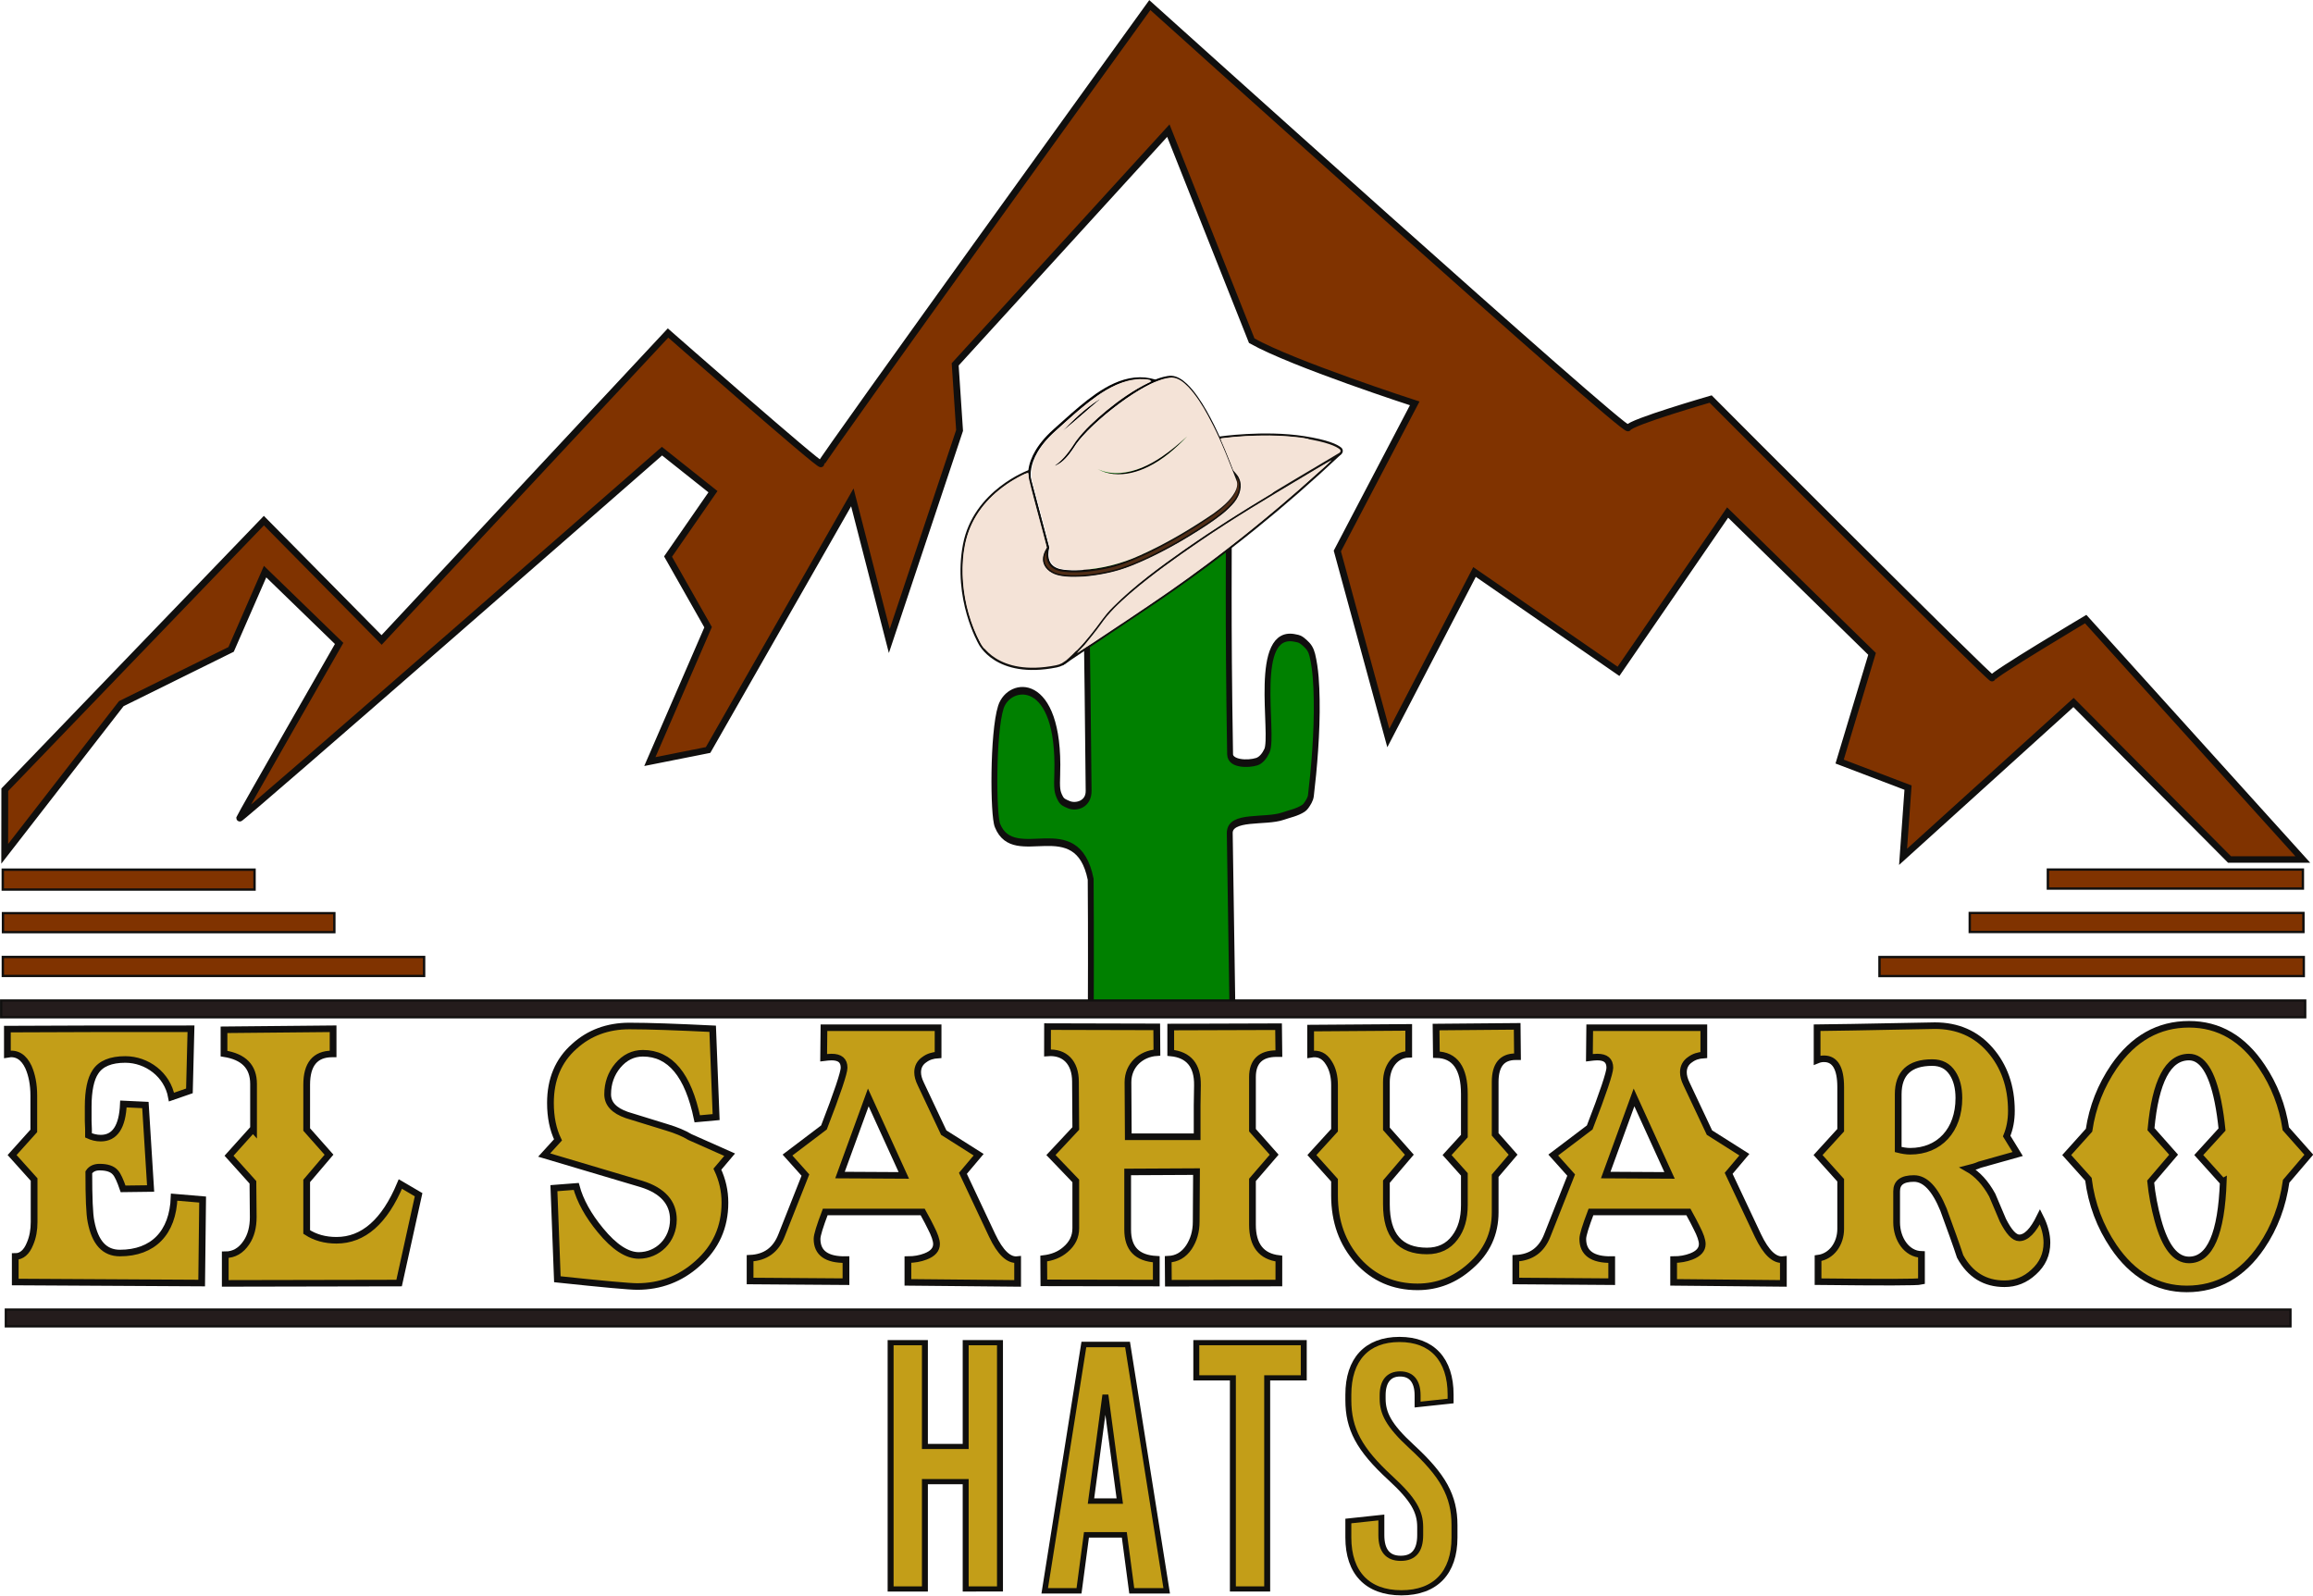
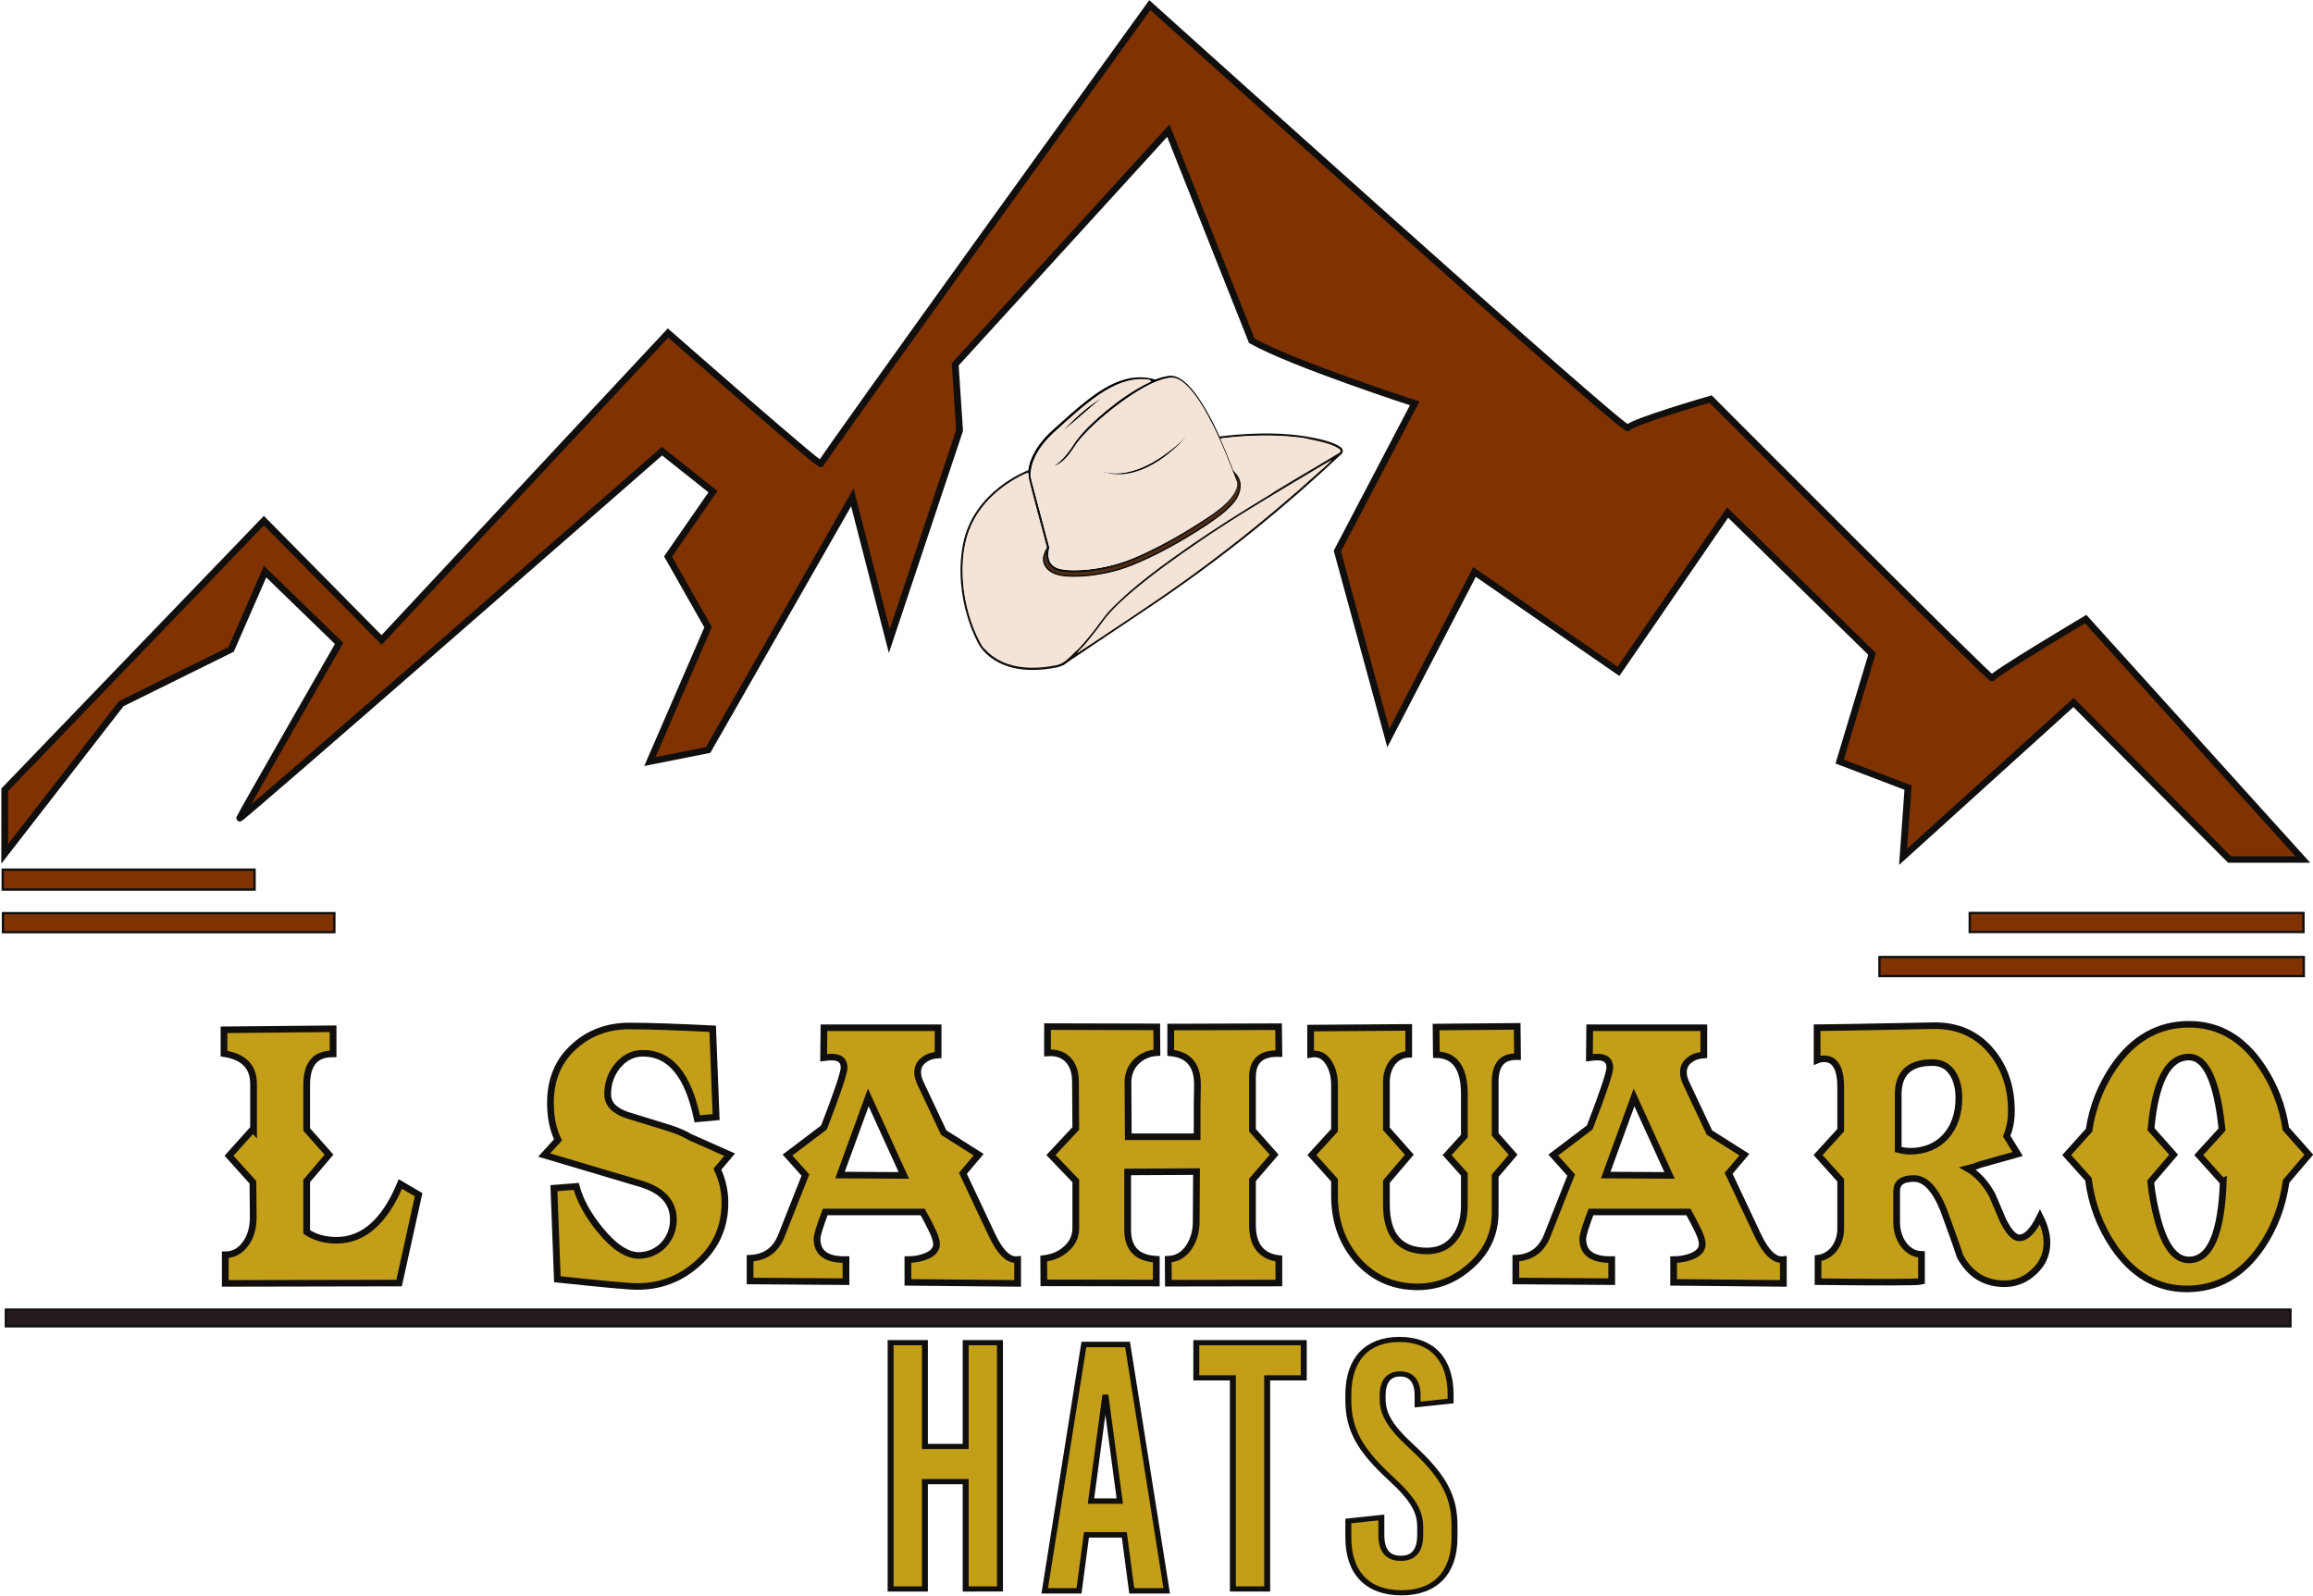
<svg xmlns="http://www.w3.org/2000/svg" xml:space="preserve" viewBox="0 0 4332.68 2989.284" height="2989.284" width="4332.68" id="svg1" version="1.1">
  <defs id="defs1">
    <clipPath id="clipPath30" clipPathUnits="userSpaceOnUse">
      <path id="path30" transform="translate(-1573.56,-946.498)" d="M 0,2000 H 2000 V 0 H 0 Z" />
    </clipPath>
  </defs>
  <g transform="matrix(2.105,0,0,2.05,-492.314,-2320.681)" id="g1">
-     <path style="fill:#c39e18;fill-opacity:1;fill-rule:nonzero;stroke:#100f0e;stroke-width:6;stroke-dasharray:none;stroke-opacity:1" d="m 264.231,2209.824 v 38.779 c 0,7.25 -1.119,13.87 -3.637,19.861 -3.077,7.881 -7.553,11.662 -13.148,11.662 v 23.331 l 165.883,0.945 0.854,-76.293 -25.352,-2.196 c -1.119,32.785 -18.851,51.06 -48.225,51.06 -13.709,0 -22.103,-9.455 -25.738,-28.686 -1.399,-6.938 -1.958,-22.07 -1.958,-45.085 1.958,-3.153 5.316,-4.729 9.511,-4.729 6.715,0 11.471,1.576 14.269,5.043 1.958,2.208 4.197,7.253 6.713,14.818 l 24.502,-0.318 -4.639,-76.29 -19.583,-0.946 c -0.839,20.808 -7.554,31.212 -20.143,31.212 -3.915,0 -7.554,-0.946 -10.91,-2.522 v -5.677 c -0.28,-5.989 -0.28,-8.513 -0.28,-7.566 v -12.929 c 0,-14.813 2.238,-25.533 6.433,-31.839 4.756,-7.567 13.708,-11.35 26.578,-11.35 19.303,0 37.489,13.873 41.125,34.364 l 15.948,-5.672 1.397,-56.75 c -64.623,0 -118.898,0 -163.381,0.315 v 23.015 c 8.393,-1.575 14.549,2.524 18.744,11.666 3.078,7.25 4.757,15.763 4.757,26.167 v 32.156 l -19.305,22.07 z" id="path184" />
    <path style="fill:#c39e18;fill-opacity:1;fill-rule:nonzero;stroke:#100f0e;stroke-width:6;stroke-dasharray:none;stroke-opacity:1" d="m 506.786,2164.108 19.863,23.014 -19.863,23.962 v 46.658 c 7.552,5.043 16.226,7.567 26.578,7.567 23.777,0 42.804,-17.022 56.79,-51.391 l 16.225,9.776 -17.343,80.709 -154.707,0.313 v -26.168 c 7.832,0 13.987,-3.785 18.742,-11.031 4.197,-6.31 6.155,-14.188 6.155,-23.33 l -0.28,-31.843 -21.263,-24.276 21.263,-24.277 0.558,0.633 v -41.931 c 0,-15.762 -8.671,-24.906 -26.296,-27.743 v -21.758 l 97.076,-0.943 v 23.014 h -0.837 c -15.109,0 -22.661,9.459 -22.661,28.059 z" id="path185" />
    <path style="fill:#c39e18;fill-opacity:1;fill-rule:nonzero;stroke:#100f0e;stroke-width:6;stroke-dasharray:none;stroke-opacity:1" d="m 883.174,2187.125 -10.912,13.241 c 4.477,9.773 6.715,19.861 6.715,30.58 0,22.385 -8.113,40.987 -24.619,55.804 -15.107,13.869 -33.011,20.807 -53.436,20.807 -6.993,0 -30.492,-2.209 -71.059,-6.623 l -3.075,-83.23 19.861,-1.577 c 3.358,12.927 10.632,26.483 21.543,40.041 12.31,15.449 23.78,23.015 34.132,23.015 16.786,0 30.773,-13.873 30.773,-32.788 0,-15.448 -9.511,-26.483 -28.255,-32.474 l -86.727,-26.481 12.309,-13.874 c -4.475,-9.455 -6.715,-20.806 -6.715,-33.733 0,-21.438 6.995,-38.778 21.263,-51.703 13.148,-12.296 29.654,-18.6 48.957,-18.6 17.904,0 42.525,0.945 74.138,2.52 l 3.076,80.709 -16.786,1.575 c -8.112,-40.038 -24.058,-59.899 -48.398,-59.899 -8.673,0 -16.226,3.783 -22.383,11.352 -5.874,7.248 -8.951,16.076 -8.951,26.168 0,8.511 5.596,14.815 17.065,18.913 0,0 12.031,3.782 35.809,11.349 8.114,2.524 14.828,5.361 20.424,8.83 z" id="path186" />
    <path style="fill:#c39e18;fill-opacity:1;fill-rule:nonzero;stroke:#100f0e;stroke-width:6;stroke-dasharray:none;stroke-opacity:1" d="m 1038.165,2206.041 -31.614,-71.252 -25.179,70.935 z m 35.529,-39.094 31.054,20.177 -13.987,17.022 26.018,56.748 c 7.274,15.763 14.827,23.015 22.66,22.07 v 21.752 l -97.638,-0.946 v -20.806 c 5.596,0 10.91,-0.948 15.668,-2.839 6.433,-2.522 9.79,-6.306 9.79,-11.348 0,-3.468 -1.677,-8.513 -5.034,-15.132 -1.398,-2.838 -3.639,-7.567 -7.274,-14.188 h -86.726 c -4.756,12.927 -7.275,21.123 -7.275,24.591 0,12.926 8.674,19.232 25.739,18.918 v 20.175 l -85.328,-0.629 v -20.809 c 13.707,-0.631 22.941,-7.567 27.977,-20.808 l 21.261,-55.171 -15.947,-18.285 32.454,-25.223 c 12.029,-31.841 17.906,-50.126 17.906,-54.54 0,-6.622 -3.639,-9.774 -11.191,-9.774 -2.238,0 -4.476,0.316 -6.994,0.63 l 0.28,-27.427 h 101.553 v 24.905 c -4.757,0.315 -8.673,1.576 -12.029,4.098 -4.197,2.838 -6.155,6.936 -6.155,11.666 0,3.151 0.838,6.619 2.797,10.717 z" id="path187" />
    <path style="fill:#c39e18;fill-opacity:1;fill-rule:nonzero;stroke:#100f0e;stroke-width:6;stroke-dasharray:none;stroke-opacity:1" d="m 1348.417,2164.741 19.306,22.382 -19.306,23.018 v 40.981 c 0,18.601 7.835,29.005 23.502,30.897 l -0.014,22.368 -98.32,0.156 -0.149,-21.891 c 7.554,-0.317 13.71,-3.785 18.466,-11.035 4.197,-6.619 6.435,-14.188 6.435,-23.328 l 0.281,-45.718 -61.263,0.32 v 52.644 c 0,17.345 8.393,26.173 25.467,27.121 v 21.75 l -100.031,-0.178 -0.132,-22.208 c 7.554,-0.944 13.987,-3.47 19.303,-8.2 6.155,-5.356 9.231,-11.661 9.231,-19.543 v -43.19 l -22.099,-23.647 22.099,-24.273 -0.279,-42.878 c 0,-17.339 -9.512,-27.431 -24.9,-26.167 l 0.049,-24.039 97.159,0.252 0.159,23.54 c -14.276,0.943 -25.747,11.599 -25.747,27.046 l 0.28,49.811 h 61.263 v -28.373 l 0.281,-18.604 c 0.278,-18.281 -7.836,-28.058 -23.766,-29.634 v -23.643 l 95.95,-0.315 0.28,24.591 h -1.958 c -14.269,0 -21.544,7.249 -21.544,21.434 z" id="path188" />
    <path style="fill:#c39e18;fill-opacity:1;fill-rule:nonzero;stroke:#100f0e;stroke-width:6;stroke-dasharray:none;stroke-opacity:1" d="m 1536.976,2205.095 v 28.059 c 0,12.294 -2.799,22.066 -8.393,29.632 -5.876,8.202 -14.269,12.299 -24.901,12.299 -24.061,0 -36.076,-14.189 -36.076,-42.559 v -20.809 l 20.407,-24.591 -20.407,-23.645 v -42.876 c 0,-13.873 7.834,-24.909 19.848,-25.223 v -24.588 l -87.276,0.63 v 23.959 c 6.994,-1.26 12.31,1.261 16.227,7.882 3.357,5.36 5.036,12.295 5.036,20.177 v 41.301 l -20.144,22.698 20.144,23.016 v 13.871 c 0,23.962 6.995,43.823 20.984,59.901 13.989,15.763 31.616,23.645 52.864,23.645 17.626,0 33.294,-6.308 47.004,-18.917 14.829,-13.24 22.102,-29.634 22.102,-49.183 v -33.417 l 15.948,-19.23 -15.948,-18.602 v -47.919 c 0,-15.448 6.157,-23.014 18.186,-23.014 h 1.679 l -0.28,-27.745 -72.185,0.633 0.28,25.218 c 16.507,0.316 24.901,12.297 24.901,35.942 v 38.462 l -15.389,17.341 z" id="path189" />
    <path style="fill:#c39e18;fill-opacity:1;fill-rule:nonzero;stroke:#100f0e;stroke-width:6;stroke-dasharray:none;stroke-opacity:1" d="m 1971.447,2112.718 c -4.197,-6.618 -10.072,-9.77 -18.186,-9.77 -20.144,0 -30.216,9.77 -30.216,29.007 v 50.439 c 3.638,0.948 7.274,1.577 10.632,1.577 26.02,0 43.367,-19.229 43.367,-48.554 0,-9.454 -1.959,-17.021 -5.596,-22.698 m -119.731,74.722 20.145,-22.698 v -39.408 c 0,-17.341 -5.053,-25.856 -14.829,-25.856 -1.958,0 -3.917,0.317 -6.155,1.262 v -29.632 c 6.715,0 41.672,-0.629 104.903,-1.895 19.864,0 36.373,7.251 48.963,22.072 12.59,14.817 19.024,33.417 19.024,55.801 0,8.513 -1.398,16.08 -4.197,23.014 l 9.793,16.395 -33.854,9.773 c -3.358,1.577 -6.996,2.521 -10.633,3.467 8.675,5.047 15.948,13.245 21.824,24.276 l 9.513,23.015 c 5.317,10.718 10.072,16.08 14.549,16.08 6.154,0 12.311,-6.306 18.466,-19.232 4.197,8.514 6.154,16.395 6.154,23.647 0,10.714 -3.916,19.546 -11.751,26.797 -7.555,7.249 -16.227,10.718 -26.02,10.718 -17.347,0 -30.496,-8.198 -39.45,-24.907 -3.077,-9.773 -8.113,-23.958 -14.829,-42.875 -7.554,-18.917 -16.227,-28.374 -26.299,-28.374 -10.351,0 -15.388,3.784 -15.388,11.662 v 28.376 c 0,15.133 8.954,29.001 22.102,29.317 v 24.594 c -3.635,0.946 -34.412,0.946 -92.032,0.314 v -21.438 c 12.031,-1.577 20.145,-13.241 20.145,-26.8 v -44.448 z" id="path191" />
    <path style="fill:#c39e18;fill-opacity:1;fill-rule:nonzero;stroke:#100f0e;stroke-width:6;stroke-dasharray:none;stroke-opacity:1" d="m 2190.502,2187.439 20.704,-23.329 c -0.839,-8.513 -1.957,-17.026 -3.635,-25.54 -5.317,-27.11 -13.991,-40.666 -25.741,-40.666 -18.745,0 -29.937,22.067 -33.853,65.889 l 20.144,23.331 -20.424,24.591 c 1.119,11.664 3.357,23.643 6.434,35.309 6.435,24.277 15.668,36.255 27.698,36.255 18.746,0 28.818,-23.959 30.497,-71.88 l -0.559,0.315 z m 97.925,-0.315 -20.162,24.275 c -3.059,22.382 -10.335,42.245 -21.807,59.587 -17.066,25.848 -39.449,38.777 -66.587,38.777 -26.301,0 -48.123,-12.929 -65.191,-38.777 -12.03,-18.285 -19.584,-38.777 -22.382,-61.478 l -19.305,-22.07 19.864,-22.698 c 3.078,-21.442 10.632,-40.67 22.103,-58.01 17.346,-25.852 39.73,-38.777 66.868,-38.777 26.58,0 48.123,12.925 64.91,38.777 10.913,16.709 18.186,35.624 21.264,56.748 z" id="path192" />
-     <path style="fill:#803300;fill-opacity:1;fill-rule:nonzero;stroke:#100f0e;stroke-width:2.098;stroke-dasharray:none;stroke-opacity:1" d="m 236.396,2023.8 h 374.886 v -17.36 H 236.396 Z" id="path205" />
    <path style="fill:#803300;fill-opacity:1;fill-rule:nonzero;stroke:#100f0e;stroke-width:2.098;stroke-dasharray:none;stroke-opacity:1" d="m 236.526,1983.782 h 294.878 v -17.363 H 236.526 v 10.273 z" id="path206" />
    <path style="fill:#803300;fill-opacity:1;fill-rule:nonzero;stroke:#100f0e;stroke-width:2.145;stroke-dasharray:none;stroke-opacity:1" d="m 236.349,1944.845 h 224.028 v -18.158 H 236.349 Z" id="path207" />
    <path style="fill:#803300;fill-opacity:1;fill-rule:nonzero;stroke:#100f0e;stroke-width:2.107;stroke-dasharray:none;stroke-opacity:1" d="m 1906.389,2023.894 h 377.562 v -17.376 H 1906.389 Z" id="path208" />
    <path style="fill:#803300;fill-opacity:1;fill-rule:nonzero;stroke:#100f0e;stroke-width:2.107;stroke-dasharray:none;stroke-opacity:1" d="m 1986.711,1983.63 h 296.938 v -17.378 h -296.938 z" id="path209" />
-     <path style="fill:#803300;fill-opacity:1;fill-rule:nonzero;stroke:#100f0e;stroke-width:2.117;stroke-dasharray:none;stroke-opacity:1" d="m 2056.235,1943.949 h 226.927 v -17.367 h -226.927 z" id="path210" />
    <path clip-path="url(#clipPath30)" transform="matrix(1.69,0,0,-1.656,2283.072,1917.376)" style="fill:#803300;fill-opacity:1;fill-rule:nonzero;stroke:#100f0e;stroke-width:3.586;stroke-dasharray:none;stroke-opacity:1" d="m 0,0 h -38.579 l -82.129,86.626 -89.763,-85.168 2.609,38.192 -36.017,14.373 17.077,59.427 -76.054,77.987 -57.465,-87.632 -75.807,54.828 -45.391,-91.612 -26.839,103.18 40.737,81.465 c 0,0 -63.932,21.694 -85.812,34.559 l -43.913,115.927 -112.244,-128.967 2.314,-36.453 -37.002,-116.194 -19.46,79.272 L -839.69,60.414 l -30.671,-6.391 30.671,74.141 -21.085,38.974 23.649,35.798 -26.844,22.366 c 0,0 -223.054,-204.513 -222.423,-202.6 0.651,1.913 52.425,96.507 52.425,96.507 l -38.993,39.625 -17.89,-42.923 -57.83,-29.936 -61.377,-82.856 0.036,35.353 136.43,148.489 61.991,-65.837 150.826,169.366 c 0,0 80.511,-74.141 80.511,-72.228 0,1.933 173.165,253.166 173.165,253.166 0,0 250.557,-236.539 251.839,-233.344 1.281,3.195 43.47,15.976 43.47,15.976 0,0 148.262,-155.934 148.262,-154.021 0,1.913 49.211,32.603 49.211,32.603 z" id="path225" />
    <path style="fill:#c39e18;fill-opacity:1;fill-rule:nonzero;stroke:#100f0e;stroke-width:6;stroke-dasharray:none;stroke-opacity:1" d="m 1719.564,2206.041 -31.615,-71.252 -25.18,70.935 z m 35.533,-39.094 31.054,20.177 -13.988,17.022 26.02,56.748 c 7.274,15.763 14.828,23.015 22.662,22.07 v 21.752 l -97.644,-0.946 v -20.806 c 5.596,0 10.912,-0.948 15.668,-2.839 6.435,-2.522 9.793,-6.306 9.793,-11.348 0,-3.468 -1.679,-8.513 -5.037,-15.132 -1.399,-2.838 -3.637,-7.567 -7.273,-14.188 h -86.733 c -4.757,12.927 -7.275,21.123 -7.275,24.591 0,12.926 8.674,19.232 25.74,18.918 v 20.175 l -85.317,-0.629 v -20.809 c 13.71,-0.631 22.943,-7.567 27.979,-20.808 l 21.264,-55.171 -15.948,-18.285 32.456,-25.223 c 12.013,-31.841 17.889,-50.126 17.889,-54.54 0,-6.622 -3.637,-9.774 -11.191,-9.774 -2.238,0 -4.477,0.316 -6.978,0.63 l 0.281,-27.427 h 101.544 v 24.905 c -4.756,0.315 -8.673,1.576 -12.03,4.098 -4.197,2.838 -6.155,6.936 -6.155,11.666 0,3.151 0.838,6.619 2.797,10.717 z" id="path249" />
    <g style="fill:#c39e18;fill-opacity:1;stroke:#100f0d;stroke-width:1;stroke-dasharray:none;stroke-opacity:1" transform="matrix(1.499,0,0,1.333,12711.245,-339.808)" id="g302">
      <path style="fill:#c39e18;fill-opacity:1;fill-rule:nonzero;stroke:#100f0d;stroke-width:3.536;stroke-dasharray:none;stroke-opacity:1" d="M -7730.158,2193.338 V 2024.513 h -20.363 v 71.152 h -24.206 v -71.152 h -20.359 v 168.825 h 20.359 v -73.56 h 24.206 v 73.56 z" id="path193" />
      <path style="fill:#c39e18;fill-opacity:1;fill-rule:nonzero;stroke:#100f0d;stroke-width:3.536;stroke-dasharray:none;stroke-opacity:1" d="m -7571.533,2048.637 v 144.701 h -20.366 v -144.701 h -21.709 v -24.12 h 63.784 v 24.12 z" id="path195" />
      <path style="fill:#c39e18;fill-opacity:1;fill-rule:nonzero;stroke:#100f0d;stroke-width:3.536;stroke-dasharray:none;stroke-opacity:1" d="m -7462.648,2060.189 v 4.338 l -19.594,2.414 v -6.273 c 0,-9.643 -3.649,-14.715 -10.376,-14.715 -6.723,0 -10.379,5.072 -10.379,14.715 v 2.171 c 0,9.891 3.462,18.329 17.106,32.801 18.631,19.779 25.549,33.767 25.549,54.027 v 8.445 c 0,24.12 -11.335,37.862 -31.509,37.862 -20.172,0 -31.504,-13.742 -31.504,-37.862 v -11.343 l 19.596,-2.41 v 12.06 c 0,10.615 3.845,15.921 11.526,15.921 7.686,0 11.525,-5.306 11.525,-15.921 v -5.548 c 0,-10.613 -4.032,-19.048 -17.675,-33.525 -18.637,-19.778 -24.972,-33.766 -24.972,-53.547 v -3.61 c 0,-24.12 10.947,-37.871 30.352,-37.871 19.407,0 30.357,13.751 30.357,37.871" id="path196" />
    </g>
    <path style="fill:#241c1c;fill-opacity:1;fill-rule:nonzero;stroke:#100f0e;stroke-width:2;stroke-dasharray:none;stroke-opacity:1" d="m 239.062,2343.99 h 2033.056 v -15.369 H 239.062 Z" id="path275" />
    <path style="fill:#c39e18;fill-opacity:1;fill-rule:nonzero;stroke:#100f0d;stroke-width:5;stroke-dasharray:none;stroke-opacity:1" d="m 1204.722,2503.618 h 25.625 l -12.381,-94.853 h -0.864 z m 36.282,81.999 -6.62,-51.131 h -33.692 l -6.621,51.131 h -30.522 l 34.84,-225.086 h 38.87 l 34.84,225.086 z" id="path302" />
    <g transform="matrix(0.66,0,0,0.875,3146.171,997.483)" style="stroke:#100e0e;stroke-opacity:1" id="g445">
-       <path id="path445" d="m -2987.067,961.51 c 4.009,-102.86 -64.986,-96.405 -76.058,-69.242 -11.072,27.163 -10.433,113.205 -4.466,123.634 22.598,43.457 106.85,-15.815 125.571,56.023 0.62,56.408 0.196,134.221 0.196,134.221 0,0 126.095,0.098 190.899,0.031 l -3.572,-182.407 c -0.137,-18.82 48.015,-11.272 71.81,-17.727 9.18,-2.49 18.87,-3.814 27.362,-8.098 1.419,-0.716 2.735,-1.697 3.804,-2.873 2.752,-3.026 5.841,-6.645 6.433,-10.449 4.273,-27.449 8.606,-66.57 7.81,-99.992 -0.375,-15.734 -1.231,-31.818 -5.914,-46.844 -0.773,-2.479 -1.989,-4.868 -3.588,-6.916 -1.718,-2.2 -4.006,-3.925 -6.281,-5.549 -2.189,-1.562 -4.503,-3.03 -7.02,-3.983 -1.694,-0.641 -3.525,-0.86 -5.317,-1.124 -59.611,-11.015 -28.907,100.632 -38.961,117.558 -3.102,5.222 -7.943,9.959 -13.721,11.379 -11.896,2.923 -35.73,2.474 -35.945,-7.652 -3.21,-151.203 -1.176,-197.691 -1.875,-296.524 -14.58,-38.682 -45.837,-77.484 -90.46,-79.145 -2.833,-0.171 -5.674,-0.207 -8.511,-0.114 l -2e-4,-7e-4 c -48.244,0.295 -86.264,44.82 -93.544,89.299 -0.354,127.943 1.778,157.455 3.646,324.497 0.295,14.297 -16.992,17.708 -26.562,14.576 -5.64,-1.846 -8.816,-2.734 -11.315,-6.306 -5.056,-7.227 -5.01,-11.09 -4.418,-26.272 z" style="fill:#008000;fill-opacity:1;stroke:#100e0e;stroke-width:7.912;stroke-linecap:round;stroke-dasharray:none;stroke-opacity:1;paint-order:stroke markers fill" />
-     </g>
-     <path style="fill:#241c1c;fill-opacity:1;fill-rule:nonzero;stroke:#100f0e;stroke-width:2.008;stroke-dasharray:none;stroke-opacity:1" d="m 234.903,2061.574 h 2050.328 v -15.36 H 234.903 Z" id="path217" />
+       </g>
    <g style="fill:#f4e3d7" transform="matrix(1.025,0,0,1.058,7608.121,-80.285)" id="g301">
      <g style="fill:#f4e3d7" transform="matrix(0.892,0.018,-0.017,0.879,-1728.603,769.613)" id="g300">
        <path transform="matrix(0.99,0,0,0.99,-14366.91,-141.105)" style="fill:#f4e3d7;fill-opacity:1;fill-rule:nonzero;stroke:none;stroke-width:0.133" d="m 9658.345,1266.278 c -0.08,-0.027 -0.173,-0.027 -0.28,-0.053 v -0.027 c 0.107,0.027 0.173,0.053 0.28,0.08" id="path285" />
        <path transform="matrix(0.99,0,0,0.99,-404.519,-141.105)" style="fill:#f4e3d7;fill-opacity:1;fill-rule:nonzero;stroke:none;stroke-width:0.133" d="m -4445.161,1266.278 c -0.08,-0.027 -0.173,-0.027 -0.28,-0.053 v -0.027 c 0.107,0.027 0.173,0.053 0.28,0.08" id="path286" />
        <path style="fill:#000000;fill-opacity:1;fill-rule:nonzero;stroke:none;stroke-width:0.029" d="m -4905.697,1003.291 c -0.187,-2.064 -0.446,-4.086 -1.02,-5.975 -0.285,-0.939 -0.656,-1.839 -1.133,-2.649 -0.477,-0.807 -1.068,-1.515 -1.775,-2.063 -0.164,-0.125 -0.28,-0.288 -0.349,-0.468 l -0.01,-0.012 c -1.896,-5.025 -3.94,-10.03 -6.039,-14.99 -2.107,-4.964 -4.286,-9.896 -6.56,-14.783 -4.551,-9.77 -9.434,-19.392 -14.92,-28.646 -2.75,-4.619 -5.652,-9.143 -8.814,-13.466 -1.583,-2.158 -3.23,-4.268 -4.971,-6.287 -1.733,-2.022 -3.57,-3.949 -5.525,-5.722 -1.957,-1.767 -4.045,-3.381 -6.302,-4.628 -2.251,-1.238 -4.693,-2.121 -7.156,-2.191 -0.616,-0.029 -1.22,0.012 -1.835,0.082 -0.645,0.083 -1.29,0.182 -1.931,0.304 -1.287,0.237 -2.568,0.552 -3.835,0.914 -2.538,0.727 -5.033,1.652 -7.482,2.694 -0.259,0.109 -0.53,0.12 -0.779,0.053 l -0.018,-0.003 c -3.196,-0.883 -6.454,-1.499 -9.749,-1.791 -3.299,-0.231 -6.619,-0.14 -9.905,0.258 -6.575,0.849 -12.967,2.958 -18.981,5.855 -6.032,2.882 -11.71,6.509 -17.158,10.445 -5.428,3.976 -10.642,8.263 -15.709,12.73 -5.077,4.456 -10.025,9.073 -14.959,13.717 l -7.403,6.975 -1.856,1.74 c -0.615,0.583 -1.206,1.17 -1.811,1.752 -0.599,0.587 -1.208,1.164 -1.799,1.758 l -1.732,1.821 -0.866,0.912 c -0.292,0.3 -0.556,0.624 -0.836,0.935 l -1.655,1.886 c -0.281,0.312 -0.539,0.64 -0.801,0.966 l -0.786,0.976 c -0.519,0.654 -1.063,1.29 -1.543,1.974 l -1.483,2.015 c -0.48,0.684 -0.93,1.385 -1.397,2.074 -0.228,0.349 -0.471,0.687 -0.687,1.044 l -0.644,1.069 c -0.426,0.715 -0.876,1.416 -1.256,2.155 -1.619,2.903 -3.008,5.93 -4.059,9.065 -1.053,3.132 -1.763,6.37 -2.07,9.63 v 0.01 c -0.047,0.499 -0.383,0.901 -0.826,1.059 v 0 l 0.827,-1.065 c -0.133,1.555 -0.16,3.117 -0.073,4.666 0.05,0.771 0.127,1.539 0.245,2.295 0.118,0.759 0.267,1.489 0.486,2.186 l 2.655,9.335 5.311,18.67 10.593,37.31 0.026,0.077 c 0.085,0.298 0.05,0.604 -0.073,0.864 l -0.013,0.018 0.081,-0.223 c -0.266,1.06 -0.451,2.226 -0.561,3.362 -0.116,1.144 -0.136,2.292 -0.087,3.431 0.034,1.141 0.213,2.26 0.442,3.357 0.146,0.539 0.262,1.089 0.467,1.605 0.103,0.258 0.173,0.53 0.286,0.781 l 0.345,0.748 c 0.934,1.998 2.45,3.641 4.302,4.851 1.855,1.206 4.018,1.996 6.265,2.462 1.129,0.233 2.261,0.409 3.452,0.496 l 1.766,0.162 0.884,0.084 0.441,0.037 0.445,0.017 3.556,0.123 c 1.188,0.01 2.378,-0.025 3.566,-0.038 4.758,-0.13 9.515,-0.57 14.248,-1.223 4.733,-0.653 9.437,-1.55 14.106,-2.595 2.329,-0.542 4.659,-1.094 6.963,-1.724 1.149,-0.309 2.313,-0.635 3.426,-0.976 1.139,-0.364 2.278,-0.729 3.407,-1.117 9.057,-3.065 17.816,-6.997 26.389,-11.302 4.288,-2.152 8.536,-4.397 12.744,-6.707 4.213,-2.308 8.382,-4.69 12.515,-7.14 8.271,-4.893 16.348,-10.079 24.35,-15.421 l 5.993,-4.009 c 1.982,-1.352 3.952,-2.72 5.893,-4.126 3.872,-2.816 7.68,-5.727 11.231,-8.929 0.903,-0.786 1.763,-1.615 2.638,-2.428 0.85,-0.841 1.718,-1.664 2.531,-2.539 0.837,-0.859 1.641,-1.733 2.408,-2.644 0.775,-0.905 1.502,-1.848 2.197,-2.815 0.701,-0.966 1.331,-1.977 1.933,-3.004 l 0.424,-0.785 c 0.147,-0.261 0.287,-0.524 0.408,-0.795 l 0.386,-0.806 0.342,-0.825 c 0.916,-2.2 1.414,-4.584 1.325,-6.996 z m 1.069,-0.099 c 0.271,2.394 -0.075,4.868 -0.882,7.159 l -0.301,0.863 -0.348,0.845 c -0.112,0.283 -0.237,0.559 -0.367,0.833 l -0.395,0.824 c -0.559,1.08 -1.155,2.144 -1.822,3.163 -1.313,2.045 -2.819,3.978 -4.451,5.773 -0.791,0.92 -1.638,1.788 -2.466,2.674 l -1.28,1.291 c -0.426,0.434 -0.861,0.854 -1.303,1.269 -1.753,1.679 -3.579,3.273 -5.433,4.833 -1.853,1.563 -3.761,3.053 -5.69,4.512 -3.869,2.905 -7.823,5.681 -11.81,8.387 -3.972,2.715 -7.997,5.403 -12.06,8.001 -4.065,2.599 -8.176,5.131 -12.324,7.599 -4.147,2.47 -8.335,4.871 -12.563,7.2 -4.23,2.329 -8.493,4.593 -12.809,6.767 -8.623,4.351 -17.472,8.345 -26.66,11.474 -1.147,0.395 -2.3,0.767 -3.454,1.137 -1.188,0.366 -2.343,0.69 -3.517,1.01 -2.34,0.642 -4.695,1.206 -7.054,1.759 -4.726,1.065 -9.488,1.982 -14.294,2.655 -4.804,0.675 -9.648,1.129 -14.517,1.274 -1.218,0.015 -2.436,0.051 -3.655,0.045 l -3.662,-0.123 -0.457,-0.013 -0.458,-0.041 -0.914,-0.082 -1.83,-0.167 c -1.211,-0.087 -2.463,-0.273 -3.692,-0.53 -2.459,-0.51 -4.909,-1.375 -7.098,-2.795 -2.18,-1.405 -4.054,-3.436 -5.168,-5.81 l -0.409,-0.889 c -0.133,-0.297 -0.225,-0.608 -0.339,-0.914 -0.238,-0.606 -0.376,-1.235 -0.544,-1.859 -0.267,-1.254 -0.466,-2.524 -0.507,-3.789 -0.057,-1.266 -0.035,-2.532 0.088,-3.784 0.124,-1.258 0.309,-2.479 0.625,-3.755 0.02,-0.071 0.042,-0.138 0.072,-0.201 l 0.013,-0.021 0.012,-0.011 -0.052,0.942 -10.639,-37.377 -5.306,-18.675 -2.654,-9.339 c -0.048,-0.178 -0.129,-0.422 -0.182,-0.635 -0.058,-0.218 -0.107,-0.43 -0.154,-0.642 -0.089,-0.423 -0.172,-0.846 -0.233,-1.266 -0.131,-0.845 -0.215,-1.687 -0.269,-2.527 -0.095,-1.686 -0.065,-3.366 0.078,-5.032 0.043,-0.501 0.382,-0.907 0.828,-1.065 v 0 l -0.827,1.068 c 0.327,-3.49 1.085,-6.918 2.193,-10.211 1.107,-3.296 2.56,-6.457 4.243,-9.472 0.396,-0.769 0.861,-1.498 1.303,-2.239 l 0.67,-1.106 c 0.224,-0.369 0.473,-0.722 0.71,-1.08 0.482,-0.716 0.948,-1.441 1.444,-2.144 l 1.529,-2.08 c 0.497,-0.703 1.054,-1.358 1.589,-2.03 l 0.808,-1.006 c 0.27,-0.333 0.535,-0.673 0.824,-0.99 l 1.698,-1.935 c 0.286,-0.32 0.558,-0.653 0.857,-0.961 l 0.887,-0.931 1.774,-1.86 c 0.603,-0.61 1.225,-1.198 1.838,-1.796 0.615,-0.595 1.227,-1.202 1.845,-1.783 l 1.852,-1.739 7.404,-6.97 c 4.941,-4.649 9.91,-9.283 15.025,-13.771 5.105,-4.496 10.375,-8.831 15.89,-12.865 5.537,-3.998 11.331,-7.709 17.55,-10.663 6.195,-2.97 12.841,-5.164 19.731,-6.043 3.446,-0.41 6.929,-0.5 10.395,-0.253 3.464,0.313 6.882,0.959 10.222,1.897 l -0.797,0.047 c 2.523,-1.068 5.107,-2.024 7.767,-2.781 1.331,-0.376 2.678,-0.705 4.049,-0.958 0.684,-0.131 1.378,-0.232 2.073,-0.323 0.723,-0.08 1.472,-0.131 2.205,-0.094 1.476,0.047 2.924,0.326 4.293,0.774 1.372,0.441 2.677,1.033 3.915,1.719 2.474,1.373 4.681,3.096 6.729,4.949 2.046,1.863 3.937,3.86 5.72,5.942 1.784,2.078 3.462,4.234 5.072,6.434 3.211,4.408 6.144,8.993 8.912,13.667 5.527,9.351 10.421,19.041 14.979,28.867 2.279,4.916 4.461,9.875 6.57,14.863 2.102,4.993 4.137,10.001 6.05,15.091 l -0.353,-0.479 c 0.954,0.739 1.724,1.676 2.31,2.673 0.591,0.999 1.013,2.057 1.336,3.122 0.644,2.134 0.904,4.3 1.096,6.406 l -1.069,0.099" id="path287" />
        <path style="fill:#000000;fill-opacity:1;fill-rule:nonzero;stroke:none;stroke-width:0.029" d="m -5045.708,989.932 c 0.918,0.668 1.904,1.229 2.906,1.748 l 0.753,0.386 0.767,0.356 c 0.506,0.243 1.031,0.449 1.552,0.663 2.09,0.834 4.244,1.484 6.431,1.959 l 1.645,0.327 c 0.549,0.105 1.106,0.167 1.658,0.252 l 0.829,0.121 c 0.277,0.036 0.557,0.052 0.835,0.079 l 1.667,0.143 c 0.557,0.034 1.117,0.033 1.674,0.058 0.558,0.012 1.113,0.059 1.672,0.03 l 1.671,-0.043 c 0.279,-0.008 0.557,-0.006 0.835,-0.026 l 0.834,-0.069 c 4.445,-0.349 8.845,-1.21 13.11,-2.529 l 1.595,-0.515 0.795,-0.253 c 0.267,-0.085 0.532,-0.167 0.793,-0.271 l 3.133,-1.198 c 0.526,-0.184 1.027,-0.44 1.542,-0.657 l 1.532,-0.684 c 0.51,-0.231 1.027,-0.449 1.53,-0.69 l 1.498,-0.765 c 4.044,-1.934 7.859,-4.322 11.644,-6.74 l 2.781,-1.912 c 0.923,-0.641 1.863,-1.258 2.751,-1.954 l 2.699,-2.032 1.353,-1.011 1.315,-1.066 c 7.057,-5.624 13.7,-11.78 20.196,-18.123 -5.827,6.959 -12.184,13.507 -19.107,19.443 l -1.288,1.125 -1.334,1.075 -2.683,2.122 c -0.881,0.725 -1.822,1.376 -2.746,2.048 l -2.78,2.005 c -3.819,2.516 -7.699,4.964 -11.827,6.977 -4.115,2.023 -8.367,3.816 -12.806,5.059 -4.429,1.243 -8.995,2.088 -13.607,2.241 l -0.863,0.042 c -0.288,0.008 -0.576,-0.003 -0.864,-0.004 l -1.729,-0.023 c -0.575,0.01 -1.151,-0.061 -1.725,-0.095 -0.574,-0.043 -1.149,-0.081 -1.721,-0.143 l -1.712,-0.239 c -0.283,-0.04 -0.57,-0.073 -0.853,-0.122 l -0.847,-0.168 c -0.564,-0.118 -1.131,-0.214 -1.69,-0.349 l -1.669,-0.43 c -2.205,-0.642 -4.368,-1.431 -6.419,-2.445 -2.045,-1.016 -4.02,-2.205 -5.733,-3.702" id="path288" />
        <path style="fill:#000000;fill-opacity:1;fill-rule:nonzero;stroke:none;stroke-width:0.029" d="m -5042.51,961.702 c 0.674,-1.636 1.499,-3.208 2.37,-4.752 0.868,-1.546 1.826,-3.04 2.806,-4.521 l 0.751,-1.1 0.777,-1.082 c 0.511,-0.726 1.057,-1.427 1.591,-2.136 0.533,-0.712 1.104,-1.394 1.66,-2.086 0.567,-0.684 1.148,-1.357 1.722,-2.037 4.677,-5.361 9.962,-10.192 15.662,-14.454 2.873,-2.102 5.799,-4.13 8.864,-5.938 0.384,-0.227 0.758,-0.466 1.145,-0.685 l 1.163,-0.654 c 0.775,-0.435 1.544,-0.88 2.323,-1.304 1.58,-0.812 3.138,-1.672 4.759,-2.4 6.407,-3.054 13.085,-5.528 19.933,-7.279 -6.565,2.62 -12.979,5.506 -19.161,8.805 l -1.161,0.613 -1.142,0.65 -2.289,1.286 c -0.758,0.441 -1.503,0.9 -2.252,1.347 l -1.123,0.677 c -0.375,0.227 -0.738,0.471 -1.103,0.707 l -2.212,1.41 -2.168,1.475 c -0.359,0.246 -0.728,0.483 -1.084,0.738 l -1.062,0.764 c -0.707,0.516 -1.429,1.007 -2.119,1.542 -5.594,4.185 -10.879,8.787 -15.715,13.845 -2.411,2.534 -4.724,5.17 -6.895,7.923 -1.094,1.372 -2.146,2.779 -3.159,4.215 -1.011,1.439 -1.99,2.903 -2.879,4.429" id="path289" />
        <path style="fill:#000000;fill-opacity:1;fill-rule:nonzero;stroke:none;stroke-width:0.029" d="m -5084.6,990.743 c 0.322,-0.141 0.627,-0.303 0.926,-0.475 0.298,-0.175 0.594,-0.344 0.875,-0.544 0.141,-0.099 0.286,-0.187 0.428,-0.28 0.141,-0.096 0.277,-0.202 0.415,-0.303 0.274,-0.204 0.553,-0.394 0.815,-0.616 l 0.796,-0.634 0.766,-0.673 c 0.523,-0.427 0.999,-0.918 1.496,-1.373 1.949,-1.884 3.753,-3.912 5.493,-6.004 l 1.269,-1.6 0.316,-0.401 0.299,-0.417 0.599,-0.831 c 0.396,-0.556 0.808,-1.099 1.189,-1.668 l 1.129,-1.712 c 0.772,-1.129 1.454,-2.32 2.166,-3.49 l 1.079,-1.781 0.556,-0.915 c 0.186,-0.303 0.39,-0.591 0.584,-0.887 1.57,-2.354 3.277,-4.587 5.05,-6.755 1.786,-2.155 3.632,-4.253 5.526,-6.304 3.791,-4.096 7.754,-8.016 11.821,-11.822 8.176,-7.564 16.772,-14.669 25.83,-21.166 4.529,-3.244 9.197,-6.304 13.995,-9.16 4.79,-2.862 9.766,-5.446 14.946,-7.607 0.548,-0.229 1.176,0.031 1.402,0.579 0.224,0.534 -0.017,1.144 -0.539,1.385 l -0.025,0.011 -1.867,0.857 c -0.309,0.142 -0.623,0.28 -0.931,0.431 l -0.919,0.457 -1.839,0.921 -1.818,0.963 -0.91,0.482 -0.897,0.502 -1.8,1.006 c -1.18,0.7 -2.373,1.383 -3.545,2.108 -4.691,2.868 -9.241,5.983 -13.706,9.207 -4.466,3.231 -8.805,6.637 -13.069,10.135 -4.261,3.5 -8.426,7.12 -12.47,10.868 -4.048,3.74 -7.997,7.591 -11.76,11.606 -3.738,4.025 -7.386,8.172 -10.463,12.643 -0.189,0.282 -0.39,0.557 -0.569,0.842 l -0.537,0.855 -1.096,1.759 c -0.744,1.188 -1.457,2.392 -2.265,3.54 l -1.179,1.745 c -0.4,0.576 -0.832,1.132 -1.246,1.7 l -0.628,0.847 -0.314,0.422 -0.332,0.41 -1.333,1.641 c -1.824,2.146 -3.802,4.192 -6.075,5.905 -0.575,0.421 -1.136,0.852 -1.75,1.218 -0.302,0.189 -0.603,0.378 -0.908,0.559 l -0.944,0.503 c -0.309,0.173 -0.649,0.298 -0.971,0.445 -0.322,0.147 -0.654,0.278 -0.993,0.39 -0.67,0.232 -1.363,0.424 -2.068,0.473" id="path290" />
        <path style="fill:#f4e3d7;stroke:#100f0d;stroke-width:2.189;stroke-linecap:round;stroke-linejoin:round;stroke-miterlimit:10;stroke-dasharray:none;stroke-opacity:1" d="m -5066.712,1181.558 c -1.284,1.154 -2.693,2.147 -4.198,2.961" id="path291" />
        <path style="fill:#f4e3d7;fill-opacity:1;stroke:#100f0d;stroke-width:2.189;stroke-linecap:round;stroke-linejoin:round;stroke-miterlimit:10;stroke-dasharray:none;stroke-opacity:1" d="m -4804.766,972.273 -0.292,0.288 c -13.067,12.944 -26.383,25.635 -39.933,38.068 -13.552,12.433 -27.342,24.61 -41.358,36.52 -32.952,27.997 -67.141,54.501 -102.467,79.432 l -77.887,54.969 c 0.018,-0.015 0.037,-0.035 0.057,-0.051 6.42,-5.803 18.995,-18.572 34.318,-41.27 22.402,-33.184 105.834,-89.872 129.14,-105.441 20.682,-13.817 84.353,-53.709 98.422,-62.514 z" id="path292" />
        <path style="fill:#000000;fill-opacity:1;fill-rule:nonzero;stroke:none;stroke-width:0.029" d="m -5077.349,957.323 c 2.849,-3.438 5.893,-6.686 8.995,-9.875 3.113,-3.178 6.31,-6.272 9.595,-9.275 3.285,-3.003 6.655,-5.916 10.159,-8.678 1.751,-1.382 3.55,-2.707 5.39,-3.978 1.857,-1.24 3.752,-2.471 5.816,-3.342 -1.82,1.292 -3.497,2.725 -5.159,4.191 -1.669,1.452 -3.296,2.955 -4.936,4.44 l -9.796,8.981 c -3.272,2.99 -6.562,5.964 -9.888,8.905 -3.337,2.929 -6.689,5.845 -10.176,8.632" id="path293" />
        <path style="fill:#000000;fill-opacity:1;fill-rule:nonzero;stroke:none;stroke-width:0.029" d="m -5095.642,988.783 c -0.569,-0.593 -0.941,-1.359 -1.203,-2.145 -0.139,-0.397 -0.221,-0.801 -0.303,-1.214 -0.052,-0.207 -0.057,-0.413 -0.08,-0.621 -0.019,-0.209 -0.041,-0.418 -0.054,-0.63 -0.067,-1.68 0.303,-3.352 0.913,-4.882 l 0.238,-0.572 c 0.077,-0.191 0.157,-0.383 0.259,-0.56 0.199,-0.357 0.392,-0.718 0.596,-1.074 0.194,-0.362 0.44,-0.685 0.677,-1.016 0.236,-0.33 0.479,-0.656 0.726,-0.974 0.543,-0.601 1.09,-1.194 1.679,-1.737 0.622,-0.517 1.253,-1.016 1.934,-1.449 -0.328,0.754 -0.706,1.443 -1.093,2.116 -0.357,0.694 -0.714,1.375 -1.093,2.03 -0.164,0.342 -0.33,0.681 -0.504,1.014 -0.163,0.338 -0.367,0.654 -0.5,1.003 -0.305,0.676 -0.64,1.337 -0.886,2.025 -0.542,1.358 -0.994,2.74 -1.235,4.179 -0.04,0.357 -0.117,0.721 -0.143,1.088 -0.026,0.365 -0.075,0.737 -0.07,1.11 -0.024,0.75 0.01,1.512 0.146,2.311" id="path294" />
        <path style="fill:#f4e3d7;fill-opacity:1;stroke:#100f0d;stroke-width:2.189;stroke-linecap:round;stroke-linejoin:round;stroke-miterlimit:10;stroke-dasharray:none;stroke-opacity:1" d="m -4804.766,972.273 c -14.069,8.806 -77.74,48.697 -98.422,62.514 -23.306,15.569 -106.738,72.257 -129.14,105.441 -15.323,22.698 -27.898,35.467 -34.318,41.27 -0.019,0.015 -0.038,0.035 -0.057,0.051 l -0.011,0.01 -4.198,2.961 c -1.815,0.99 -3.768,1.726 -5.804,2.178 -58.734,13.085 -75.408,-21.274 -75.408,-21.274 0,0 -25.807,-43.221 -16.733,-96.476 9.034,-53.008 61.833,-73.447 62.323,-73.637 -0.519,5.987 0.664,9.466 0.664,9.466 l 18.623,65.51 h -3e-4 c -3e-4,0 -7e-4,0 -0.012,0.015 -0.231,0.585 -7.213,9.908 -1.8,18.087 3.24,4.889 8.661,7.838 16.107,8.762 11.428,1.42 24.227,-0.02 34.363,-1.879 10.134,-1.856 17.611,-4.13 18.4,-4.378 1.627,-0.51 3.259,-1.05 4.904,-1.625 9.729,-3.402 19.919,-7.998 32.315,-14.543 13.618,-7.189 27.275,-15.359 40.593,-24.288 l 0.643,-0.432 c 11.3,-7.575 22.986,-15.408 32.257,-25.794 3.782,-4.241 8.594,-11.343 7.79,-20.104 -0.123,-1.333 -0.401,-2.614 -0.832,-3.846 -1.121,-3.206 -3.278,-6.06 -6.452,-8.514 0,0 -5.548,-14.982 -13.997,-32.824 0,0 43.901,-7.49 82.864,-2.154 22.829,3.125 31.986,7.317 35.655,10.251 1.733,1.385 1.555,4.075 -0.325,5.251 z" id="path295" />
        <path style="fill:#f4e3d7;stroke:#100f0d;stroke-width:2.189;stroke-linecap:round;stroke-linejoin:round;stroke-miterlimit:10;stroke-dasharray:none;stroke-opacity:1" d="m -4908.963,991.749 4.151,9.678" id="path296" />
        <path style="fill:#502d16;stroke:#100f0d;stroke-width:1.459;stroke-linecap:round;stroke-linejoin:round;stroke-miterlimit:10;stroke-dasharray:none;stroke-opacity:1" d="m -4902.511,1000.263 c 0.43,1.231 0.709,2.513 0.832,3.846 0.804,8.761 -4.008,15.863 -7.79,20.104 -9.272,10.386 -20.957,18.22 -32.257,25.794 l -0.643,0.432 c -13.318,8.929 -26.975,17.1 -40.593,24.288 -12.396,6.545 -22.586,11.141 -32.315,14.543 -1.644,0.575 -3.276,1.115 -4.904,1.625 -0.788,0.248 -8.265,2.522 -18.4,4.378 -10.136,1.859 -22.935,3.299 -34.363,1.879 -7.446,-0.924 -12.867,-3.872 -16.107,-8.762 -5.413,-8.179 1.568,-17.502 1.8,-18.087 -0.113,0.429 -2.404,9.277 1.863,15.69 2.506,3.764 6.873,6.058 12.983,6.815 22.302,2.768 50.63,-6 50.914,-6.09 10.984,-3.448 22.239,-8.339 36.485,-15.862 13.482,-7.116 27.009,-15.21 40.199,-24.054 l 0.643,-0.432 c 11.075,-7.422 22.528,-15.099 31.427,-25.074 3.31,-3.708 8.764,-10.991 8.109,-18.104 -0.325,-3.547 -0.944,-8.818 -4.335,-11.443 3.174,2.455 5.331,5.308 6.452,8.514 z" id="path297" />
        <path transform="translate(-14103.506)" id="path298" d="m 9230.518,955.717 c -15.972,0.194 -31.963,1.323 -47.751,3.738 -0.789,1.157 0.464,2.68 0.76,3.864 4.083,8.832 7.669,17.886 11.445,26.841 1.692,2.844 4.571,4.823 5.872,7.911 3.949,7.659 1.214,16.898 -3.665,23.521 -7.191,9.555 -17.092,16.575 -26.695,23.503 -22.747,15.722 -46.567,30.104 -72.003,41.071 -14.822,6.467 -30.775,10.098 -46.785,11.808 -8.081,0.407 -16.377,1.076 -24.334,-0.607 -6.306,-1.271 -12.76,-4.998 -14.988,-11.373 -1.994,-5.345 0.157,-11.092 2.864,-15.789 -2.333,-9.128 -5.144,-18.214 -7.66,-27.326 -3.745,-13.497 -7.862,-26.895 -11.175,-40.505 -0.485,-1.469 0.272,-3.578 -1.07,-4.637 -2.094,-0.367 -3.94,1.294 -5.79,2.033 -20.266,10.848 -38.283,27.305 -47.701,48.58 -8.025,17.902 -9.256,38.062 -7.56,57.376 2.018,20.978 8.085,41.67 18.366,60.1 1.097,1.762 2.207,3.65 3.757,5.007 h 89.739 c 5.118,-5.232 9.669,-11.129 14.164,-16.946 6.851,-8.78 12.44,-18.54 20.317,-26.492 20.762,-21.843 44.786,-40.251 68.948,-58.148 27.03,-19.973 55.036,-38.574 83.424,-56.549 l 34.947,-33.341 c -0.084,-6.972 0.168,-14.021 -0.126,-20.944 -6.047,-1.44 -12.436,-1.629 -18.654,-2.15 -6.208,-0.401 -12.427,-0.612 -18.648,-0.544 z" style="fill:#f4e3d7;fill-opacity:1;fill-rule:nonzero;stroke:none;stroke-width:289.747;stroke-dasharray:none;stroke-opacity:1" />
        <path id="path299" d="m -4812.731,978.561 c -4.891,2.585 -23.267,14.503 -28.022,17.367 -33.1,20.869 -66.259,41.704 -98.04,64.565 -23.405,16.844 -46.597,34.11 -68.01,53.466 -10.058,9.304 -20.021,18.947 -27.537,30.497 -4.88,7.12 -10.225,13.905 -15.484,20.74 -0.695,0.71 -11.511,11.99 -4.678,6.431 2.131,-1.498 10.085,-6.971 12.639,-8.559 24.637,-17.189 49.255,-34.417 73.533,-52.113 49.422,-36.259 96.244,-75.782 140.722,-117.968 1.028,-1.227 9.261,-7.958 14.878,-14.427 z" style="fill:#f4e3d7;fill-opacity:1;fill-rule:nonzero;stroke:none;stroke-width:290.662;stroke-dasharray:none;stroke-opacity:1" />
        <path id="path300" d="m -4970.066,900.702 c -7.108,0.654 -13.82,3.525 -20.156,6.667 -16.252,8.662 -30.926,20.006 -44.735,32.119 -11.097,9.987 -21.873,20.661 -29.633,33.528 -4.216,6.313 -9.099,12.735 -16.068,16.113 -0.387,0.152 -2.418,1.02 -0.953,0.157 8.494,-6.141 14.27,-15.136 19.659,-23.915 8.153,-11.614 18.575,-21.408 29.164,-30.753 12.512,-10.768 25.853,-20.704 40.543,-28.29 1.28,-0.197 2.401,-1.656 1.396,-2.798 -3.281,-0.924 -6.831,-0.632 -10.221,-0.652 -15.585,0.88 -29.648,8.873 -41.855,18.054 -14.732,11.155 -27.918,24.167 -41.247,36.92 -9.211,9.08 -17.1,20.23 -19.841,33.062 -0.6,3.984 -0.421,8.075 -0.321,12.072 6.231,21.99 12.655,43.931 18.758,65.955 0.144,3.24 -0.868,6.496 -0.234,9.753 0.508,5.524 4.742,10.214 10.032,11.661 6.802,1.961 13.995,1.356 20.982,1.25 19.965,-1.439 39.577,-6.906 57.556,-15.676 24.862,-11.865 48.28,-26.573 70.659,-42.586 7.787,-6.048 15.733,-12.607 20.351,-21.514 1.781,-3.571 2.857,-7.896 1.06,-11.682 -7.354,-17.86 -14.446,-35.872 -23.427,-53.001 -1.764,-3.332 -3.557,-6.667 -5.419,-9.966 -5.559,-9.848 -11.734,-19.376 -19.571,-27.556 -4.44,-4.332 -9.921,-8.968 -16.479,-8.921 z m -10.181,11.563 0.328,-0.14 c -0.109,0.047 -0.218,0.094 -0.328,0.14 z m -58.525,10.933 c -12.15,10.403 -23.52,21.685 -35.84,31.894 10.182,-11.058 20.826,-21.901 33.313,-30.369 0.706,-0.453 2.24,-1.433 2.527,-1.525 z m 84.592,35.433 c -10.763,11.746 -22.697,22.823 -36.946,30.166 -10.296,5.391 -21.957,8.853 -33.651,7.864 -5.436,-0.38 -10.979,-2.058 -15.653,-4.566 6.847,3.087 14.46,4.107 21.914,3.473 14.844,-1.32 28.562,-8.322 40.532,-16.861 8.614,-6.151 16.537,-13.204 24.19,-20.498 l -0.195,0.214 z" style="fill:#f4e3d7;fill-opacity:1;fill-rule:nonzero;stroke:none;stroke-width:593.997;stroke-dasharray:none;stroke-opacity:1" />
      </g>
    </g>
  </g>
</svg>